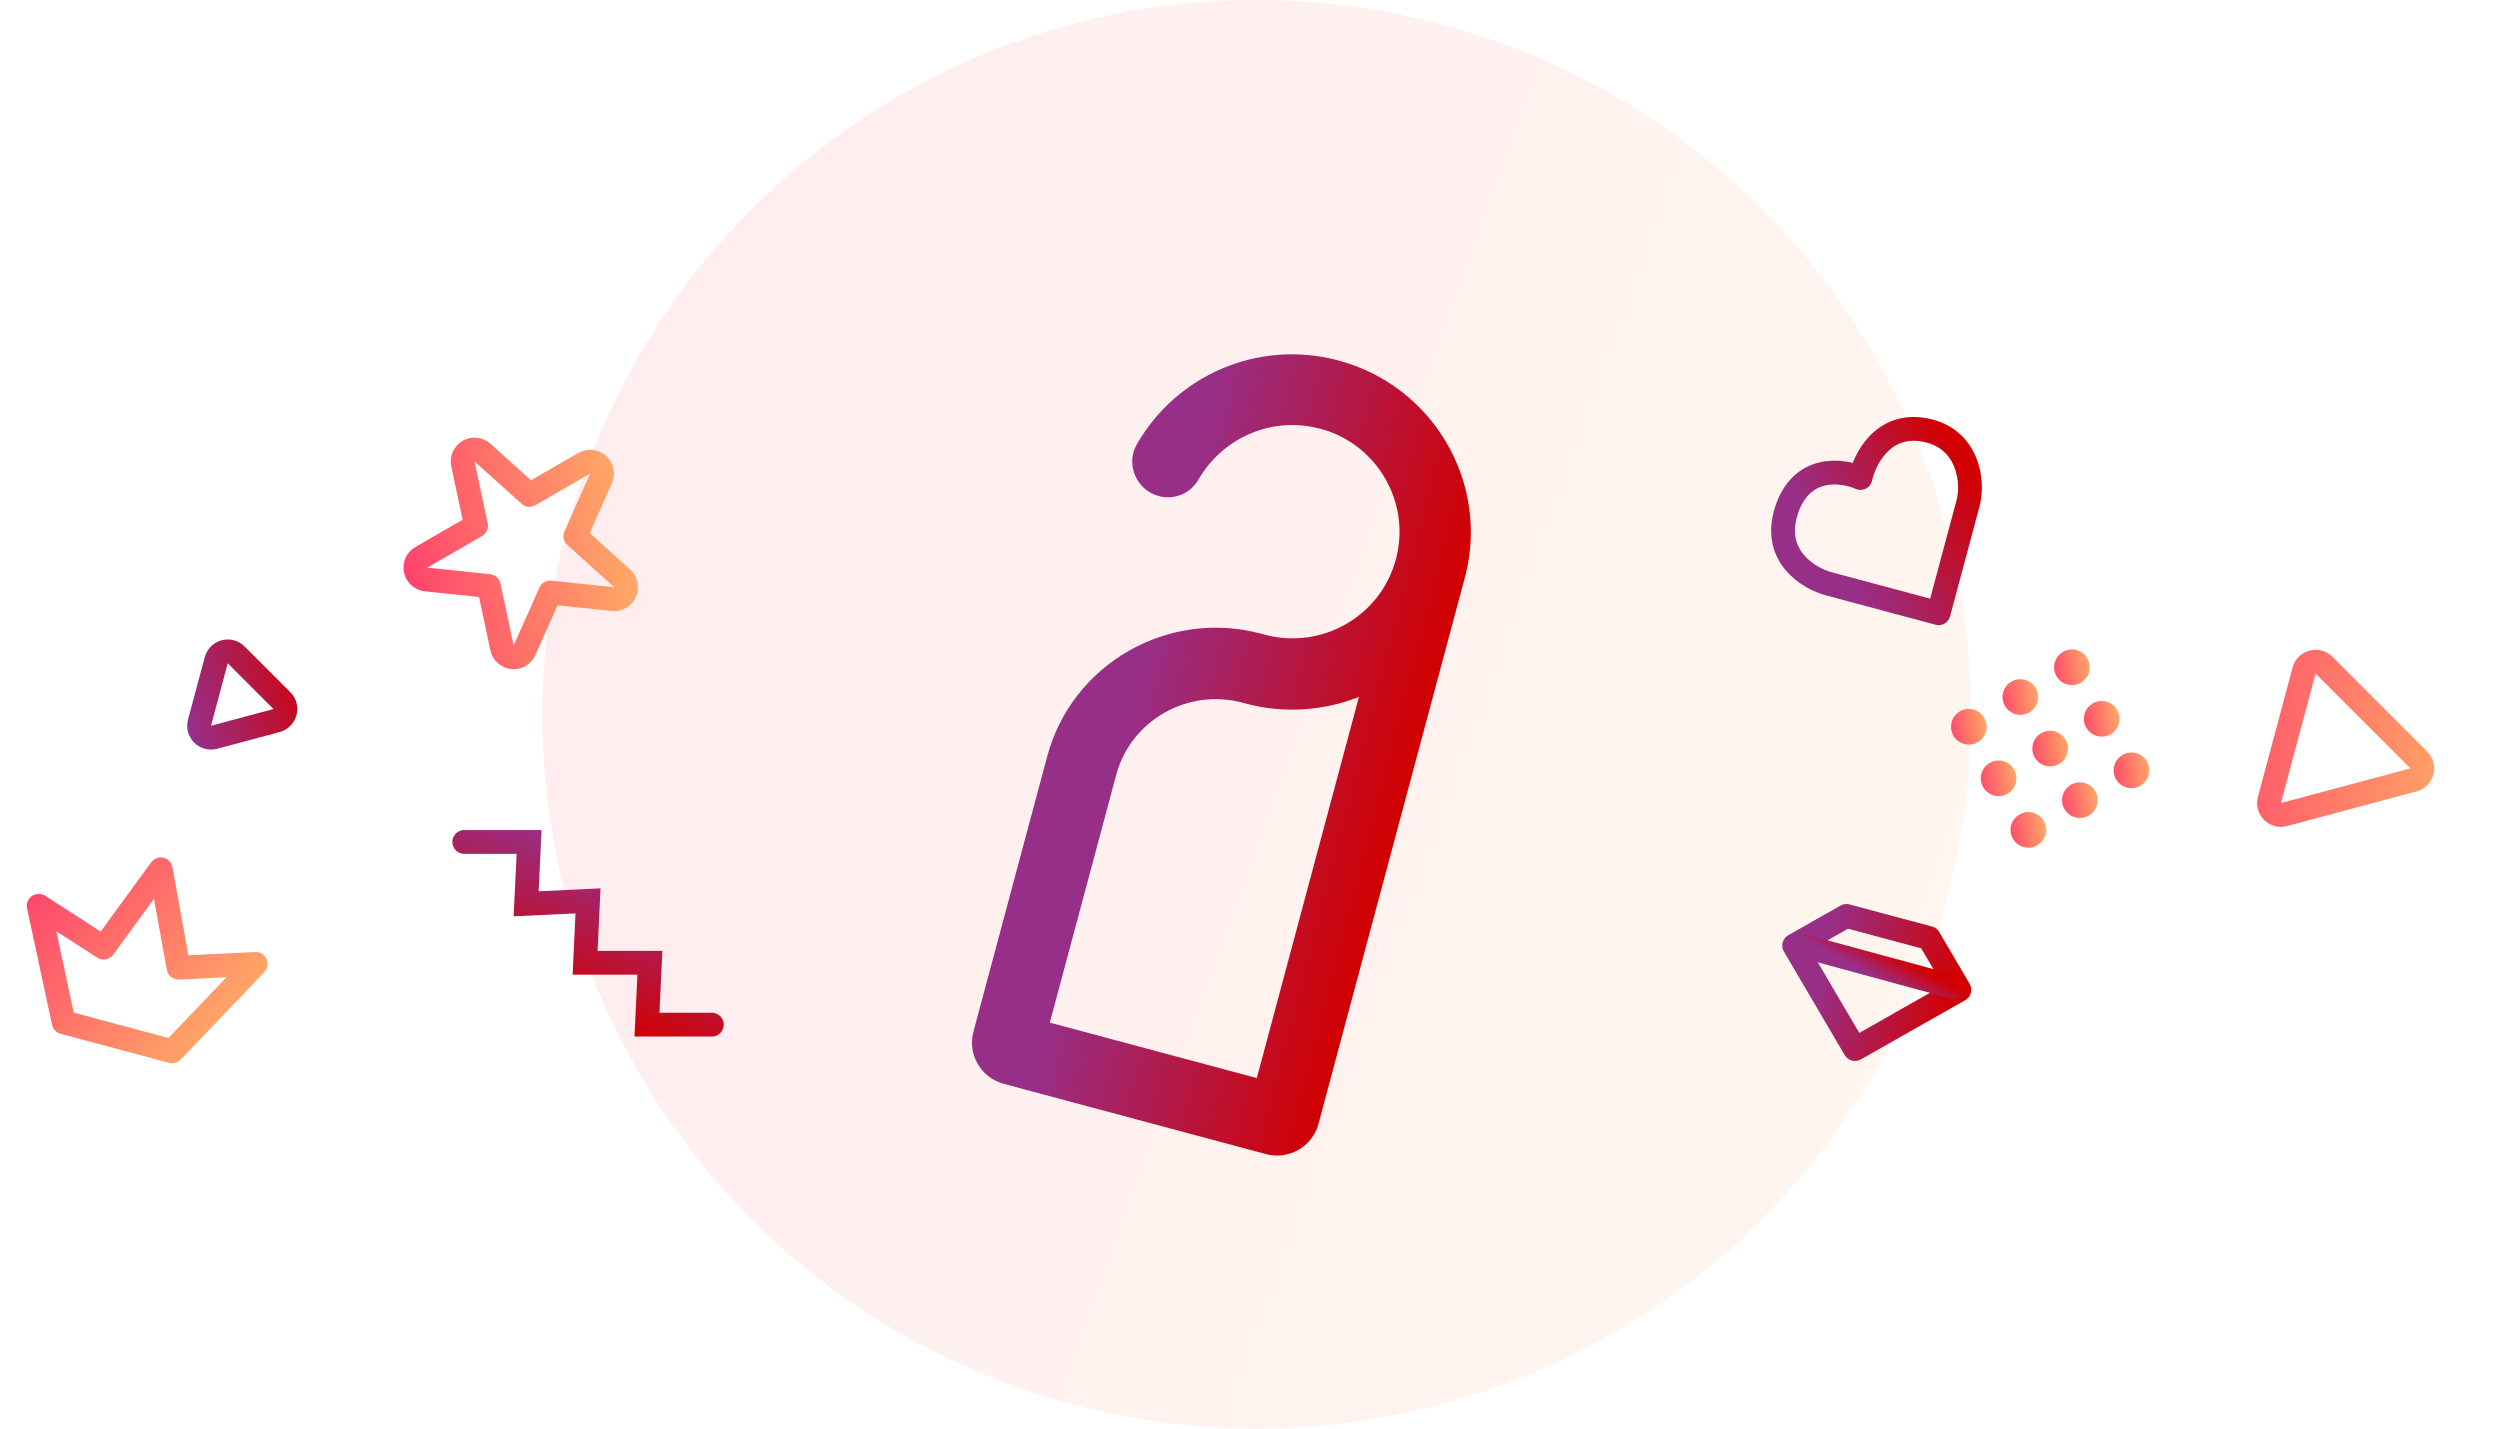
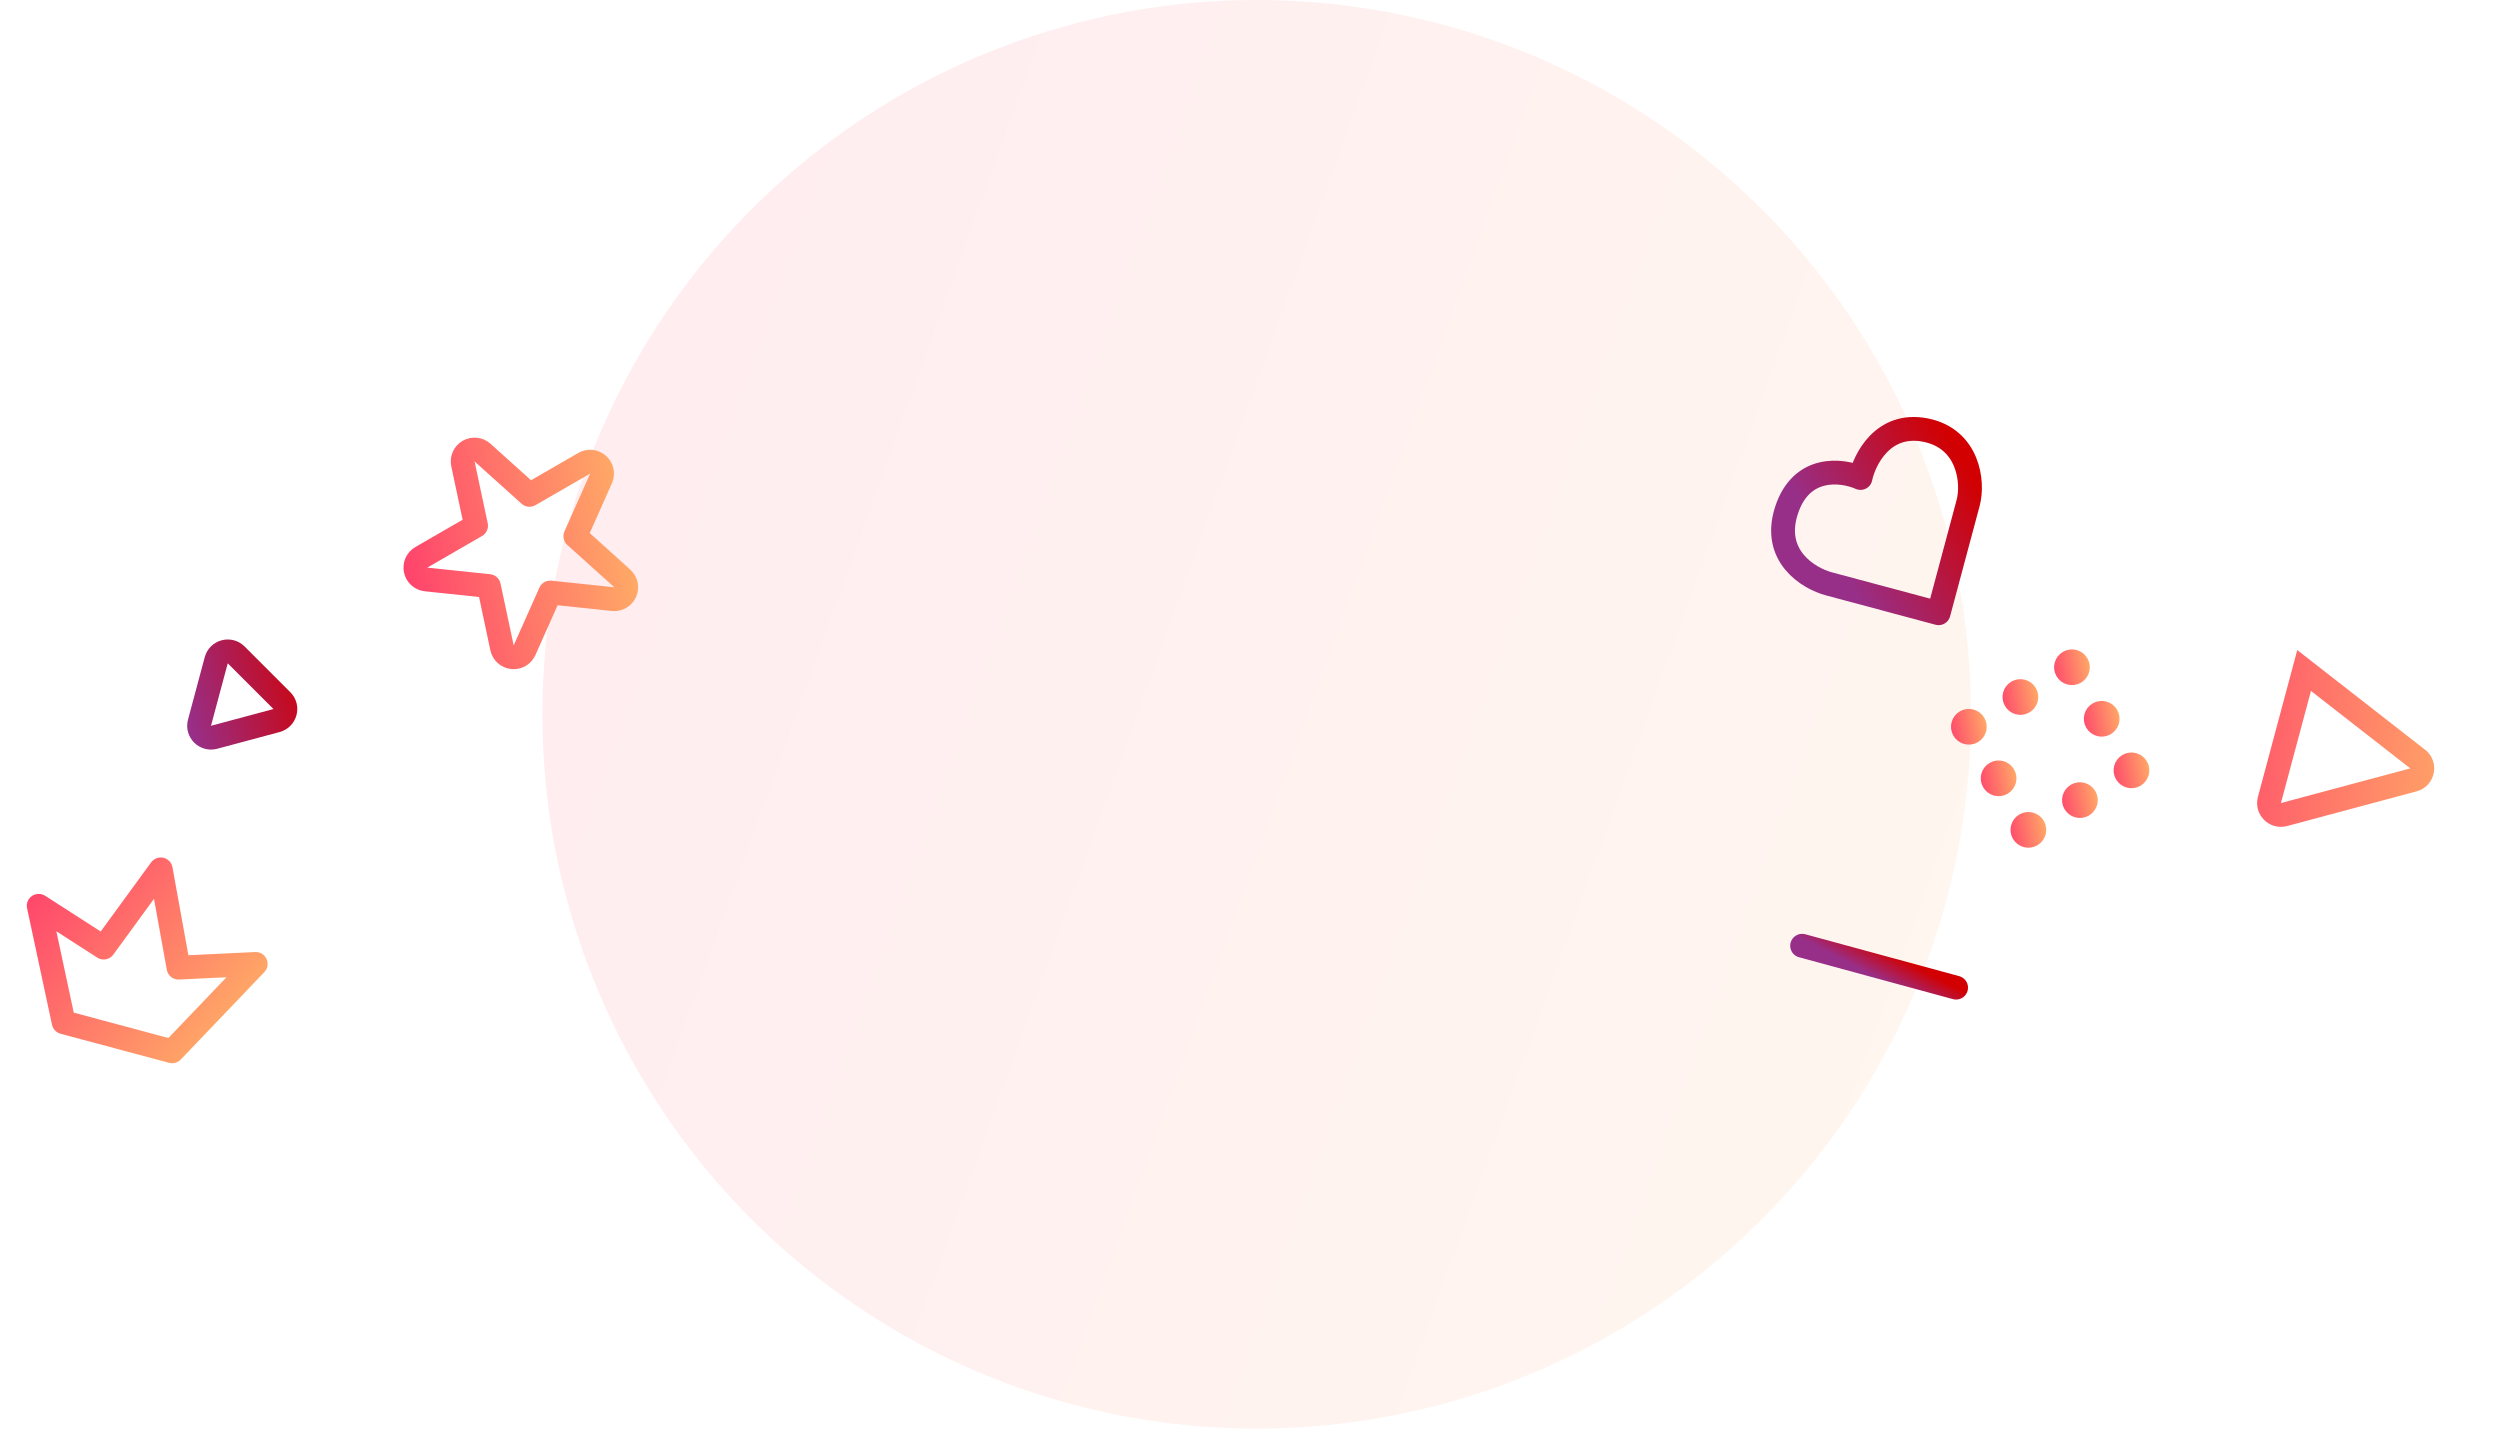
<svg xmlns="http://www.w3.org/2000/svg" width="210" height="120" viewBox="0 0 210 120" fill="none">
  <circle cx="105.563" cy="60" r="60" fill="url(#paint0_linear_1091_1221)" fill-opacity="0.1" />
  <path d="M18.164 55.459C18.364 54.715 19.293 54.466 19.837 55.01L23.679 58.852C24.223 59.396 23.974 60.326 23.231 60.525L17.983 61.931C17.239 62.13 16.559 61.45 16.758 60.706L18.164 55.459Z" stroke="url(#paint1_linear_1091_1221)" stroke-width="2" />
-   <path d="M38.999 70.723H44.445L44.197 75.921L49.395 75.673L49.148 80.871L54.593 80.871L54.346 86.07H59.792" stroke="url(#paint2_linear_1091_1221)" stroke-width="2" stroke-linecap="round" />
  <path d="M40.533 38.017C40.212 37.727 39.739 37.678 39.364 37.894C38.989 38.111 38.796 38.544 38.886 38.968L39.99 44.16L35.393 46.814C35.018 47.03 34.825 47.464 34.915 47.888C35.005 48.311 35.358 48.629 35.789 48.674L41.067 49.229L42.171 54.421C42.261 54.844 42.614 55.162 43.044 55.207C43.475 55.253 43.886 55.015 44.062 54.62L46.221 49.771L51.5 50.326C51.931 50.371 52.342 50.134 52.518 49.738C52.694 49.342 52.595 48.878 52.273 48.588L48.329 45.036L50.488 40.188C50.664 39.792 50.566 39.328 50.243 39.038C49.922 38.748 49.45 38.698 49.074 38.915L44.478 41.569L40.533 38.017Z" stroke="url(#paint3_linear_1091_1221)" stroke-width="2" stroke-linejoin="round" />
  <path d="M14.46 88.311L5.346 85.869L3.252 76.086L8.71 79.598L13.503 73.027L14.996 81.282L21.479 80.97L14.46 88.311Z" stroke="url(#paint4_linear_1091_1221)" stroke-width="2" stroke-linejoin="round" />
  <g clip-path="url(#clip0_1091_1221)">
    <path d="M112.436 30.281C105.655 28.464 98.77 31.557 95.477 37.353C94.533 39.026 95.478 41.174 97.332 41.67C98.664 42.027 100.035 41.433 100.696 40.242C102.713 36.776 106.841 34.931 110.868 36.01C111.014 36.049 111.157 36.088 111.303 36.127C115.711 37.524 118.342 42.082 117.356 46.57C116.261 51.587 111.188 54.638 106.233 53.31L105.944 53.233C98.12 51.136 90.053 55.746 87.964 63.539L81.768 86.664C81.256 88.576 82.409 90.532 84.321 91.045L106.344 96.945C108.256 97.458 110.24 96.312 110.745 94.428L123.114 48.267C125.065 40.404 120.317 32.392 112.436 30.281ZM105.572 90.559L88.185 85.9L93.76 65.095C94.987 60.516 99.755 57.787 104.393 59.029L104.682 59.107C107.812 59.945 111.162 59.725 114.152 58.539L105.572 90.559Z" fill="url(#paint5_linear_1091_1221)" />
  </g>
  <circle cx="170.384" cy="69.709" r="1" transform="rotate(-30 170.384 69.709)" fill="url(#paint6_linear_1091_1221)" stroke="url(#paint7_linear_1091_1221)" />
  <circle cx="167.884" cy="65.379" r="1" transform="rotate(-30 167.884 65.379)" fill="url(#paint8_linear_1091_1221)" stroke="url(#paint9_linear_1091_1221)" />
  <circle cx="165.384" cy="61.049" r="1" transform="rotate(-30 165.384 61.049)" fill="url(#paint10_linear_1091_1221)" stroke="url(#paint11_linear_1091_1221)" />
  <circle cx="174.714" cy="67.209" r="1" transform="rotate(-30 174.714 67.209)" fill="url(#paint12_linear_1091_1221)" stroke="url(#paint13_linear_1091_1221)" />
-   <circle cx="172.214" cy="62.879" r="1" transform="rotate(-30 172.214 62.879)" fill="url(#paint14_linear_1091_1221)" stroke="url(#paint15_linear_1091_1221)" />
  <circle cx="169.714" cy="58.549" r="1" transform="rotate(-30 169.714 58.549)" fill="url(#paint16_linear_1091_1221)" stroke="url(#paint17_linear_1091_1221)" />
  <circle cx="179.044" cy="64.709" r="1" transform="rotate(-30 179.044 64.709)" fill="url(#paint18_linear_1091_1221)" stroke="url(#paint19_linear_1091_1221)" />
  <circle cx="176.544" cy="60.379" r="1" transform="rotate(-30 176.544 60.379)" fill="url(#paint20_linear_1091_1221)" stroke="url(#paint21_linear_1091_1221)" />
  <circle cx="174.044" cy="56.049" r="1" transform="rotate(-30 174.044 56.049)" fill="url(#paint22_linear_1091_1221)" stroke="url(#paint23_linear_1091_1221)" />
-   <path d="M193.546 56.322C193.745 55.579 194.675 55.33 195.219 55.874L203.18 63.835C203.724 64.379 203.475 65.309 202.731 65.508L191.857 68.422C191.113 68.621 190.433 67.941 190.632 67.197L193.546 56.322Z" stroke="url(#paint24_linear_1091_1221)" stroke-width="2" />
+   <path d="M193.546 56.322L203.18 63.835C203.724 64.379 203.475 65.309 202.731 65.508L191.857 68.422C191.113 68.621 190.433 67.941 190.632 67.197L193.546 56.322Z" stroke="url(#paint24_linear_1091_1221)" stroke-width="2" />
  <path d="M161.75 36.129C158.123 35.407 156.585 38.678 156.282 40.151C154.729 39.461 151.312 39.039 150.064 42.875C148.817 46.711 151.918 48.585 153.625 49.042L162.841 51.512L165.31 42.296C165.816 40.486 165.339 36.843 161.75 36.129Z" stroke="url(#paint25_linear_1091_1221)" stroke-width="2" stroke-linejoin="round" />
-   <path d="M162.034 78.796L155.097 76.938L150.712 79.427L155.817 88.122L164.586 83.144L162.034 78.796Z" stroke="url(#paint26_linear_1091_1221)" stroke-width="2" stroke-linejoin="round" />
  <path d="M151.378 79.443L164.312 82.963" stroke="url(#paint27_linear_1091_1221)" stroke-width="2" stroke-linecap="round" stroke-linejoin="round" />
  <defs>
    <linearGradient id="paint0_linear_1091_1221" x1="165.563" y1="120" x2="21.087" y2="67.989" gradientUnits="userSpaceOnUse">
      <stop stop-color="#FFB366" />
      <stop offset="1" stop-color="#FF416C" />
    </linearGradient>
    <linearGradient id="paint1_linear_1091_1221" x1="26.836" y1="56.9" x2="15.625" y2="60.108" gradientUnits="userSpaceOnUse">
      <stop stop-color="#D20000" />
      <stop offset="1" stop-color="#972F88" />
    </linearGradient>
    <linearGradient id="paint2_linear_1091_1221" x1="57.069" y1="88.792" x2="62.158" y2="76.376" gradientUnits="userSpaceOnUse">
      <stop stop-color="#D20000" />
      <stop offset="1" stop-color="#972F88" />
    </linearGradient>
    <linearGradient id="paint3_linear_1091_1221" x1="55.362" y1="48.993" x2="34.443" y2="52.757" gradientUnits="userSpaceOnUse">
      <stop stop-color="#FFB366" />
      <stop offset="1" stop-color="#FF416C" />
    </linearGradient>
    <linearGradient id="paint4_linear_1091_1221" x1="19.174" y1="89.574" x2="1.388" y2="74.608" gradientUnits="userSpaceOnUse">
      <stop stop-color="#FFB366" />
      <stop offset="1" stop-color="#FF416C" />
    </linearGradient>
    <linearGradient id="paint5_linear_1091_1221" x1="118.358" y1="66.016" x2="94.634" y2="59.854" gradientUnits="userSpaceOnUse">
      <stop stop-color="#D20000" />
      <stop offset="1" stop-color="#972F88" />
    </linearGradient>
    <linearGradient id="paint6_linear_1091_1221" x1="171.884" y1="71.209" x2="168.272" y2="69.909" gradientUnits="userSpaceOnUse">
      <stop stop-color="#FFB366" />
      <stop offset="1" stop-color="#FF416C" />
    </linearGradient>
    <linearGradient id="paint7_linear_1091_1221" x1="171.884" y1="71.209" x2="168.272" y2="69.909" gradientUnits="userSpaceOnUse">
      <stop stop-color="#FFB366" />
      <stop offset="1" stop-color="#FF416C" />
    </linearGradient>
    <linearGradient id="paint8_linear_1091_1221" x1="169.384" y1="66.879" x2="165.772" y2="65.579" gradientUnits="userSpaceOnUse">
      <stop stop-color="#FFB366" />
      <stop offset="1" stop-color="#FF416C" />
    </linearGradient>
    <linearGradient id="paint9_linear_1091_1221" x1="169.384" y1="66.879" x2="165.772" y2="65.579" gradientUnits="userSpaceOnUse">
      <stop stop-color="#FFB366" />
      <stop offset="1" stop-color="#FF416C" />
    </linearGradient>
    <linearGradient id="paint10_linear_1091_1221" x1="166.884" y1="62.549" x2="163.272" y2="61.249" gradientUnits="userSpaceOnUse">
      <stop stop-color="#FFB366" />
      <stop offset="1" stop-color="#FF416C" />
    </linearGradient>
    <linearGradient id="paint11_linear_1091_1221" x1="166.884" y1="62.549" x2="163.272" y2="61.249" gradientUnits="userSpaceOnUse">
      <stop stop-color="#FFB366" />
      <stop offset="1" stop-color="#FF416C" />
    </linearGradient>
    <linearGradient id="paint12_linear_1091_1221" x1="176.214" y1="68.709" x2="172.602" y2="67.409" gradientUnits="userSpaceOnUse">
      <stop stop-color="#FFB366" />
      <stop offset="1" stop-color="#FF416C" />
    </linearGradient>
    <linearGradient id="paint13_linear_1091_1221" x1="176.214" y1="68.709" x2="172.602" y2="67.409" gradientUnits="userSpaceOnUse">
      <stop stop-color="#FFB366" />
      <stop offset="1" stop-color="#FF416C" />
    </linearGradient>
    <linearGradient id="paint14_linear_1091_1221" x1="173.714" y1="64.379" x2="170.102" y2="63.079" gradientUnits="userSpaceOnUse">
      <stop stop-color="#FFB366" />
      <stop offset="1" stop-color="#FF416C" />
    </linearGradient>
    <linearGradient id="paint15_linear_1091_1221" x1="173.714" y1="64.379" x2="170.102" y2="63.079" gradientUnits="userSpaceOnUse">
      <stop stop-color="#FFB366" />
      <stop offset="1" stop-color="#FF416C" />
    </linearGradient>
    <linearGradient id="paint16_linear_1091_1221" x1="171.214" y1="60.049" x2="167.602" y2="58.749" gradientUnits="userSpaceOnUse">
      <stop stop-color="#FFB366" />
      <stop offset="1" stop-color="#FF416C" />
    </linearGradient>
    <linearGradient id="paint17_linear_1091_1221" x1="171.214" y1="60.049" x2="167.602" y2="58.749" gradientUnits="userSpaceOnUse">
      <stop stop-color="#FFB366" />
      <stop offset="1" stop-color="#FF416C" />
    </linearGradient>
    <linearGradient id="paint18_linear_1091_1221" x1="180.544" y1="66.209" x2="176.932" y2="64.909" gradientUnits="userSpaceOnUse">
      <stop stop-color="#FFB366" />
      <stop offset="1" stop-color="#FF416C" />
    </linearGradient>
    <linearGradient id="paint19_linear_1091_1221" x1="180.544" y1="66.209" x2="176.932" y2="64.909" gradientUnits="userSpaceOnUse">
      <stop stop-color="#FFB366" />
      <stop offset="1" stop-color="#FF416C" />
    </linearGradient>
    <linearGradient id="paint20_linear_1091_1221" x1="178.044" y1="61.879" x2="174.432" y2="60.579" gradientUnits="userSpaceOnUse">
      <stop stop-color="#FFB366" />
      <stop offset="1" stop-color="#FF416C" />
    </linearGradient>
    <linearGradient id="paint21_linear_1091_1221" x1="178.044" y1="61.879" x2="174.432" y2="60.579" gradientUnits="userSpaceOnUse">
      <stop stop-color="#FFB366" />
      <stop offset="1" stop-color="#FF416C" />
    </linearGradient>
    <linearGradient id="paint22_linear_1091_1221" x1="175.544" y1="57.549" x2="171.932" y2="56.249" gradientUnits="userSpaceOnUse">
      <stop stop-color="#FFB366" />
      <stop offset="1" stop-color="#FF416C" />
    </linearGradient>
    <linearGradient id="paint23_linear_1091_1221" x1="175.544" y1="57.549" x2="171.932" y2="56.249" gradientUnits="userSpaceOnUse">
      <stop stop-color="#FFB366" />
      <stop offset="1" stop-color="#FF416C" />
    </linearGradient>
    <linearGradient id="paint24_linear_1091_1221" x1="209.054" y1="70.284" x2="182.276" y2="68.036" gradientUnits="userSpaceOnUse">
      <stop stop-color="#FFB366" />
      <stop offset="1" stop-color="#FF416C" />
    </linearGradient>
    <linearGradient id="paint25_linear_1091_1221" x1="166.255" y1="40.775" x2="154.55" y2="47.827" gradientUnits="userSpaceOnUse">
      <stop stop-color="#D20000" />
      <stop offset="1" stop-color="#972F88" />
    </linearGradient>
    <linearGradient id="paint26_linear_1091_1221" x1="164.128" y1="84.853" x2="152.728" y2="82.076" gradientUnits="userSpaceOnUse">
      <stop stop-color="#D20000" />
      <stop offset="1" stop-color="#972F88" />
    </linearGradient>
    <linearGradient id="paint27_linear_1091_1221" x1="164.318" y1="82.937" x2="163.157" y2="85.118" gradientUnits="userSpaceOnUse">
      <stop stop-color="#D20000" />
      <stop offset="1" stop-color="#972F88" />
    </linearGradient>
    <clipPath id="clip0_1091_1221">
-       <rect width="72" height="72" fill="white" transform="translate(78.427 18) rotate(15)" />
-     </clipPath>
+       </clipPath>
  </defs>
</svg>